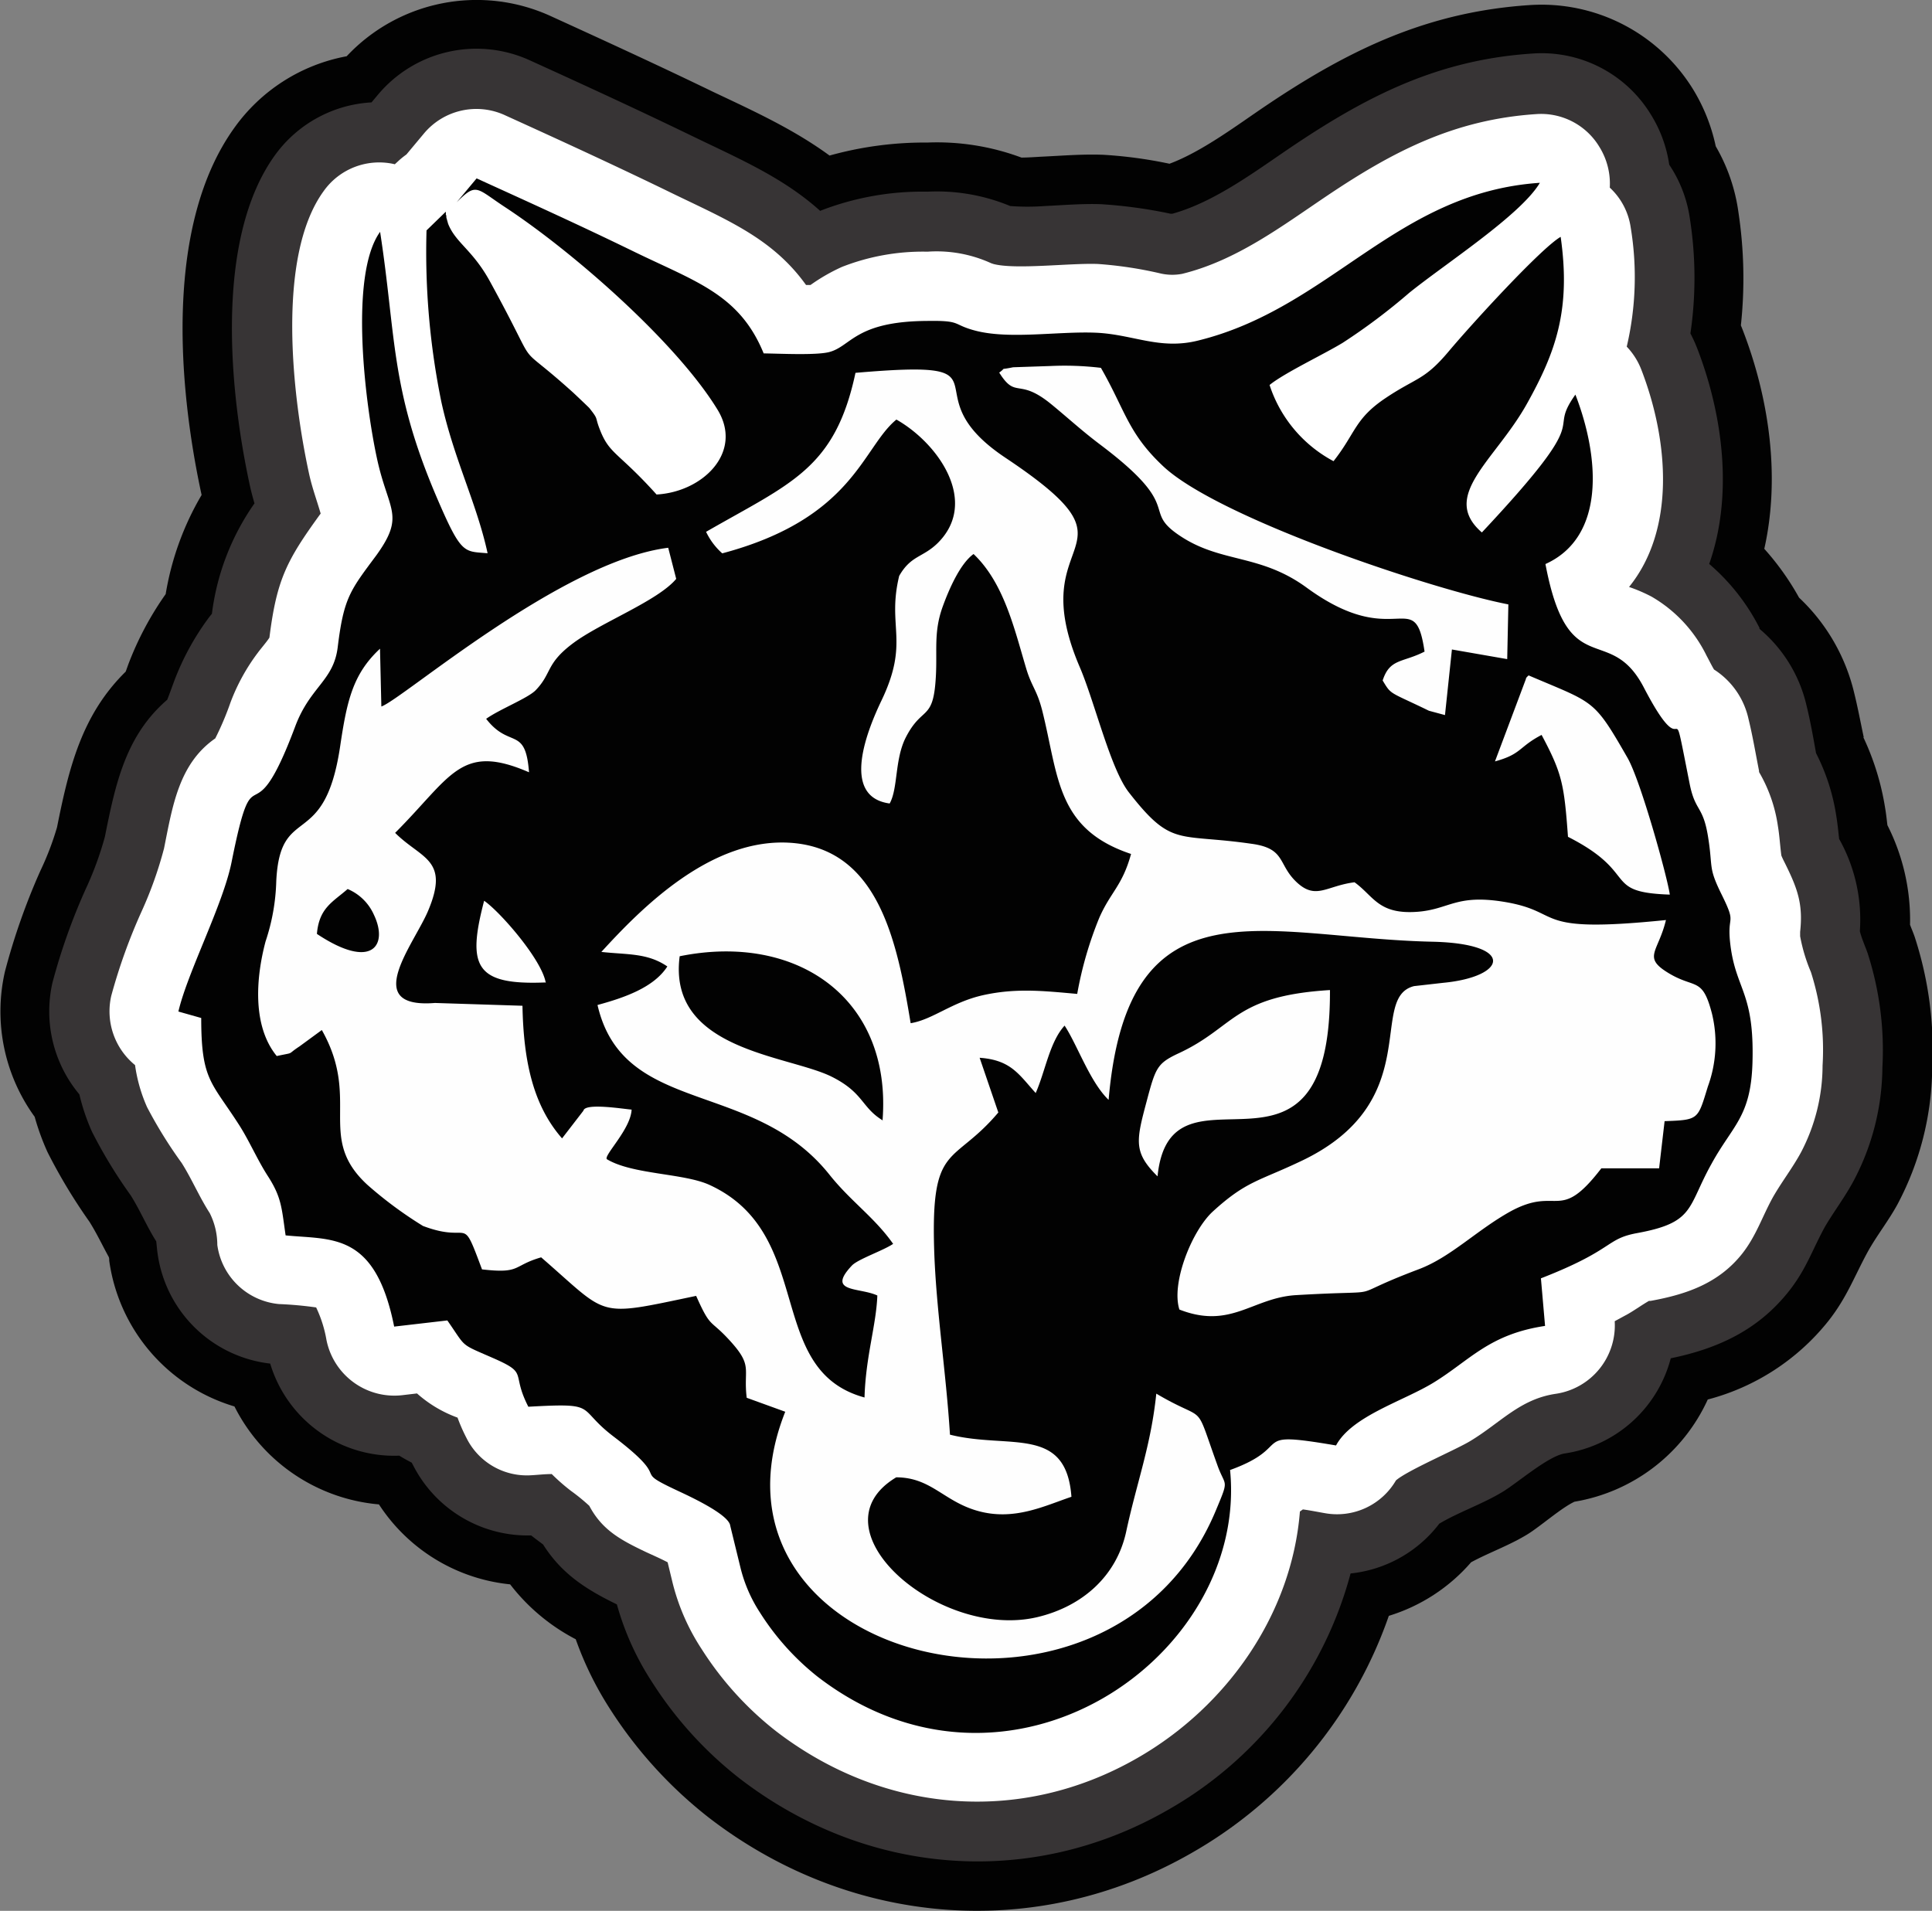
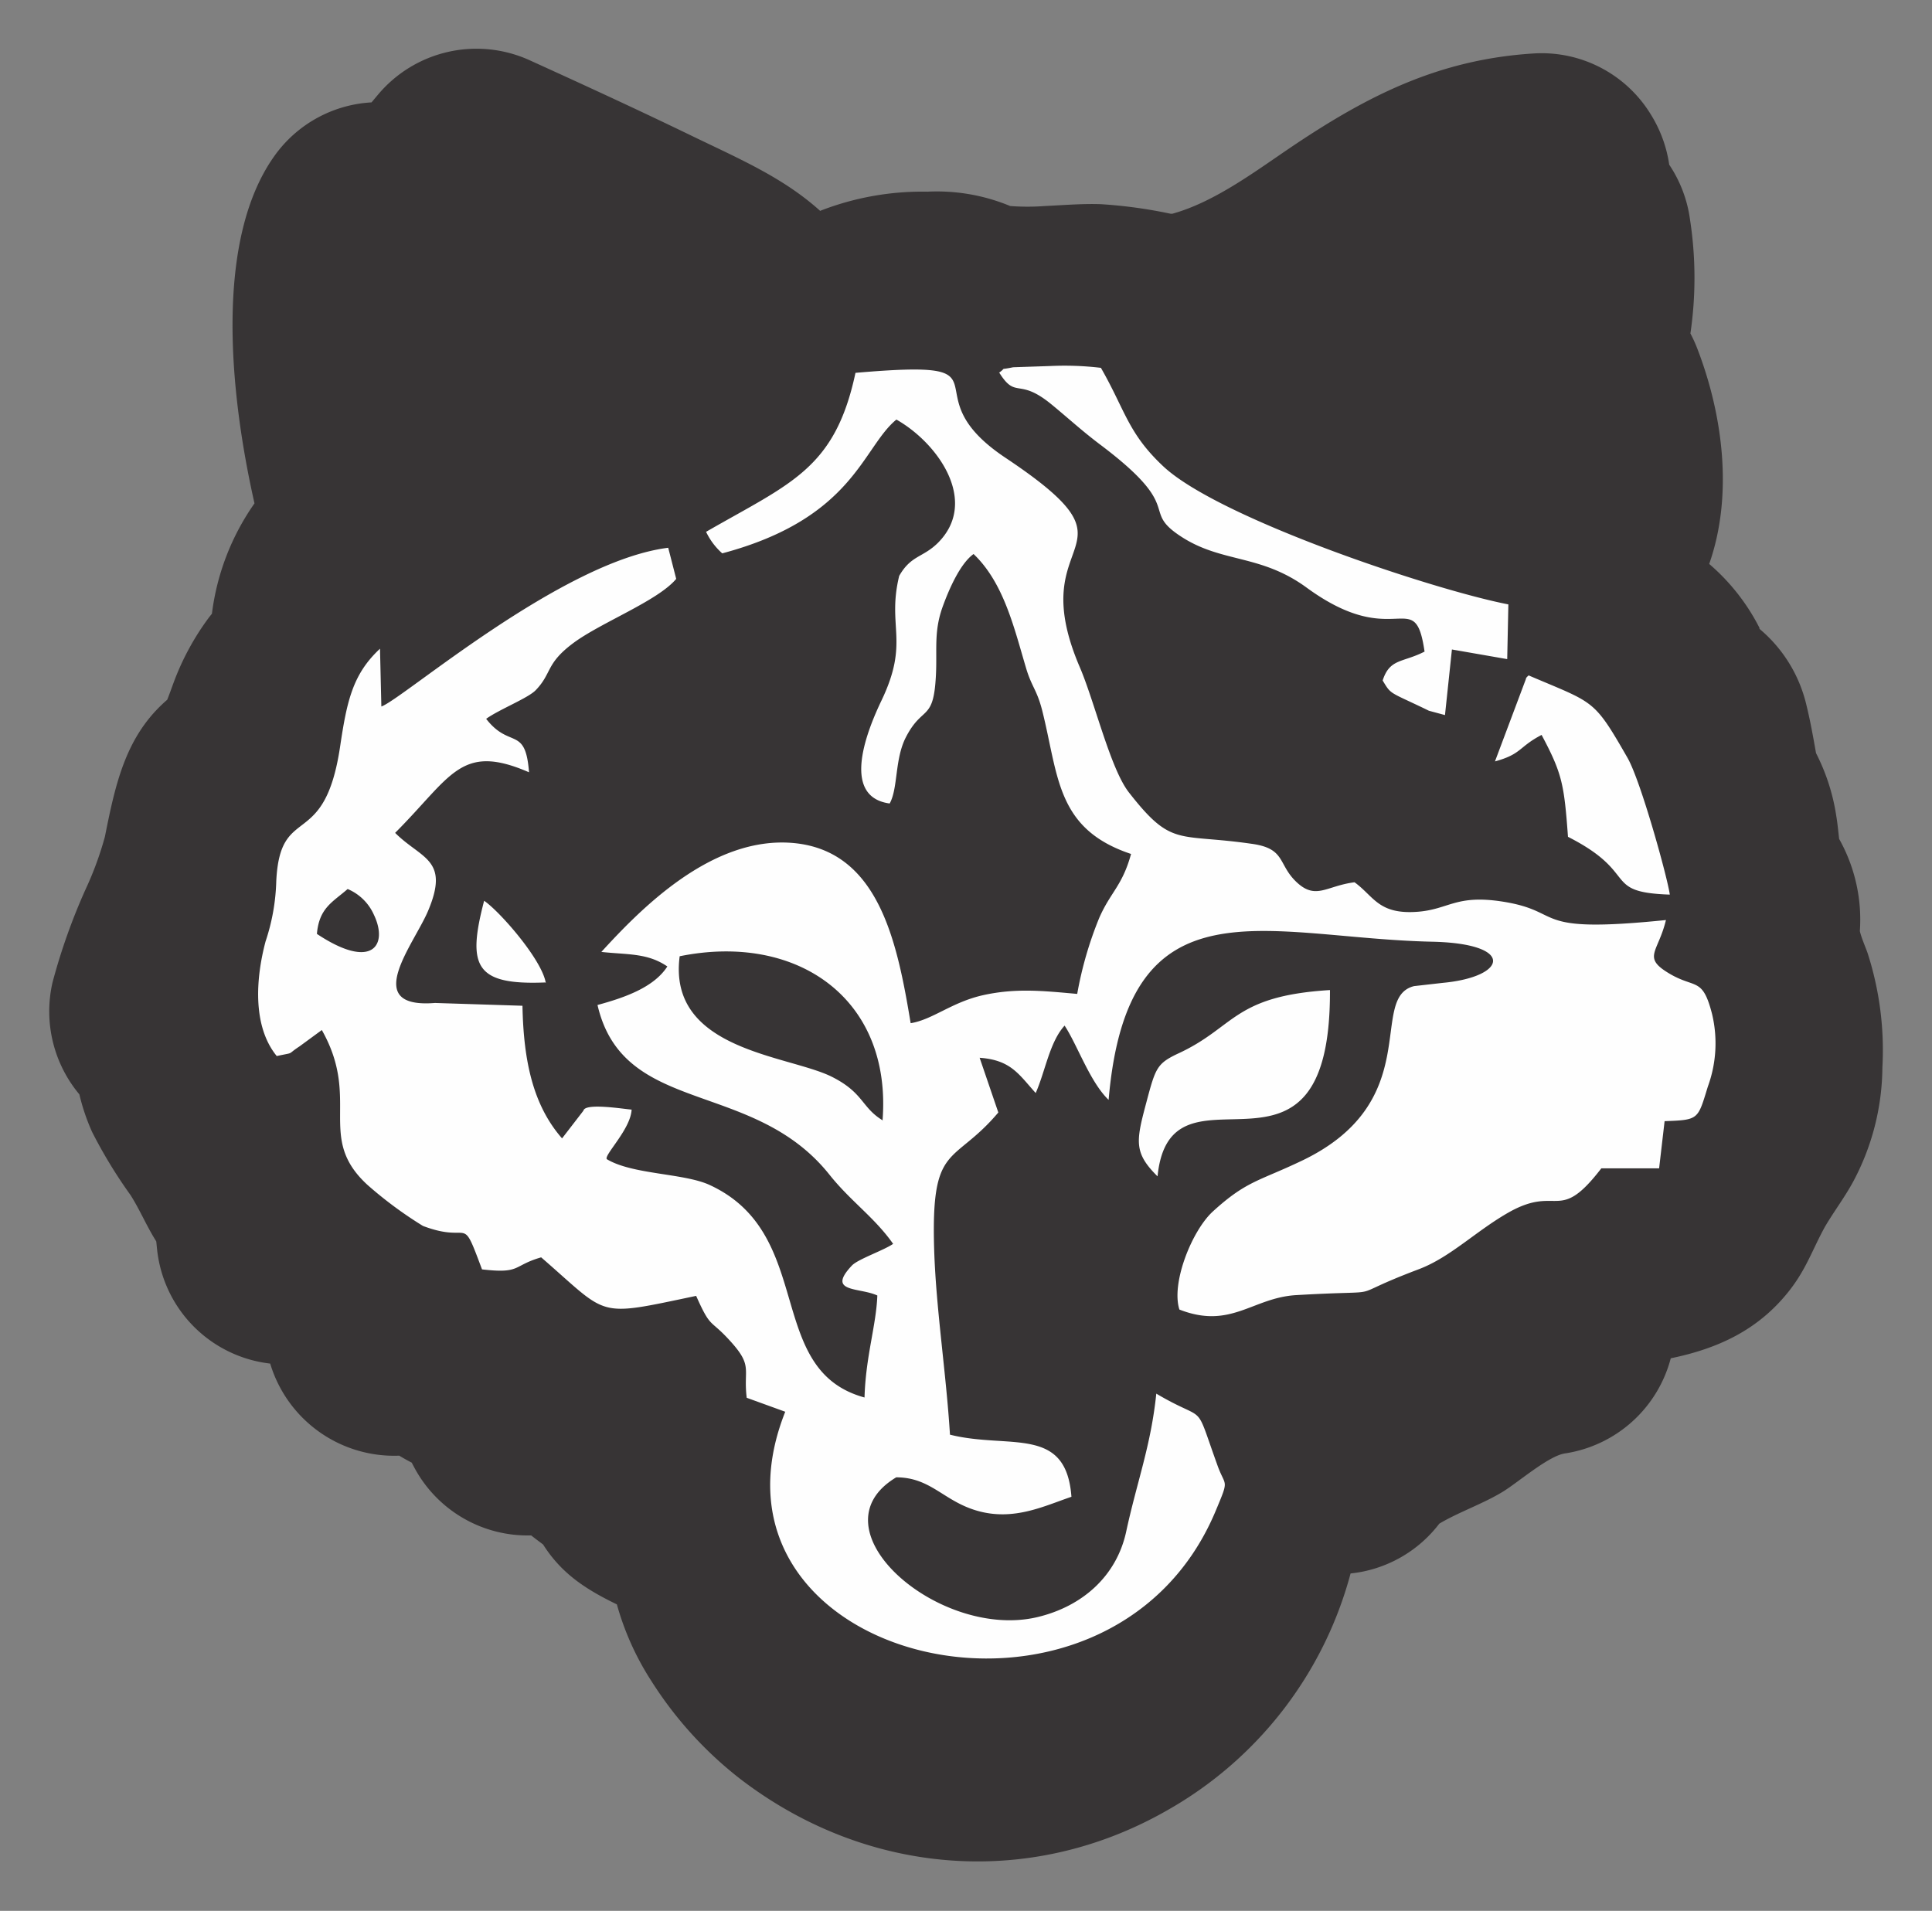
<svg xmlns="http://www.w3.org/2000/svg" id="Layer_1" data-name="Layer 1" viewBox="0 0 200.57 198.39">
  <rect x="0" y="0" width="200.57" height="198.39" fill="#808080" stroke="none" />
  <g id="Layer_1-2" data-name="Layer_1">
-     <path id="embroidery1Color" d="M213.16,97.37a27.12,27.12,0,0,1,2.26,7.36c.1.58.16,1.17.23,1.75A21.74,21.74,0,0,1,218,116.82c.16.43.35.86.49,1.28a37.78,37.78,0,0,1,1.81,13.68,30.78,30.78,0,0,1-3.6,14.06c-.91,1.67-2.07,3.14-3,4.77-1.46,2.64-2.21,4.85-4.18,7.35A23.68,23.68,0,0,1,197,166.11a18.57,18.57,0,0,1-13.83,10.61c-1.35.62-3.55,2.56-4.86,3.37-1.9,1.17-4,1.9-5.88,2.92a18.44,18.44,0,0,1-8.54,5.56,45.53,45.53,0,0,1-20.51,24.64c-16.11,9.23-35.42,7.61-50.07-3.68A45.2,45.2,0,0,1,83,198.18,34.79,34.79,0,0,1,79.48,191a20.55,20.55,0,0,1-6.81-5.7A18.46,18.46,0,0,1,59.05,177a18.61,18.61,0,0,1-15-10.17,18.44,18.44,0,0,1-13-15.13c0-.13,0-.26-.05-.39-.67-1.22-1.27-2.49-2-3.65a57.14,57.14,0,0,1-4.35-7.22,25.29,25.29,0,0,1-1.34-3.68,18.61,18.61,0,0,1-3.09-15.07,68.08,68.08,0,0,1,3.68-10.47,30,30,0,0,0,1.73-4.52c1.24-6.22,2.58-11.69,7.13-16.16l.28-.78a32.73,32.73,0,0,1,3.87-7.27A29.78,29.78,0,0,1,40.64,72.2c-2.5-11.54-3.79-28.15,3.42-38.15a18.45,18.45,0,0,1,11.64-7.4,18.5,18.5,0,0,1,21.16-4.18c5.65,2.58,11.3,5.17,16.89,7.88,4.23,2,8.35,3.88,12.08,6.61A36.73,36.73,0,0,1,116,35.61a25.09,25.09,0,0,1,9.75,1.56c.72,0,1.61-.07,2.23-.1,2.09-.1,4.16-.27,6.26-.19a46.1,46.1,0,0,1,6.88.93c3.44-1.28,7.17-4.12,10.08-6.07,8.62-5.8,16.74-9.7,27.28-10.4a18.48,18.48,0,0,1,17,8.75A18.81,18.81,0,0,1,197.83,36a18.65,18.65,0,0,1,2.35,6.81,46,46,0,0,1,.26,11.78l.21.53c2.72,7.06,3.9,15.19,2.22,22.67a27.58,27.58,0,0,1,3.61,5.07,19.89,19.89,0,0,1,5.71,9.84c.38,1.53.67,3.08,1,4.64Z" transform="translate(-19.71 -20.81)" fill="#020202" fill-rule="evenodd" />
-     <path id="embroidery2Color" d="M104.83,42.71a29.2,29.2,0,0,1,11.18-2,19.82,19.82,0,0,1,8.57,1.49,24.08,24.08,0,0,0,3.61,0c1.92-.09,3.91-.26,5.83-.19A49.71,49.71,0,0,1,141.23,43l.19,0c4.48-1.24,8.79-4.54,12.59-7.09,7.86-5.27,15.16-8.91,24.78-9.54a13.28,13.28,0,0,1,12.31,6.34A13.53,13.53,0,0,1,193,37.91a13.42,13.42,0,0,1,2.15,5.64,39.77,39.77,0,0,1,.05,11.88,14.62,14.62,0,0,1,.71,1.56c2.68,6.95,3.74,15.26,1.24,22.37A21.65,21.65,0,0,1,202.37,86l0,.1A14.69,14.69,0,0,1,207.24,94c.41,1.67.71,3.35,1,5a21.27,21.27,0,0,1,2.11,6.57c.13.78.2,1.56.29,2.34a17.11,17.11,0,0,1,2.15,9.57c.15.67.61,1.72.8,2.27a32.82,32.82,0,0,1,1.54,11.89,25.5,25.5,0,0,1-3,11.79c-.89,1.66-2,3.11-2.95,4.72-1.32,2.39-1.93,4.39-3.73,6.68-3.21,4.08-7.42,6-12.29,7l0,0a13.44,13.44,0,0,1-11,9.88c-1.72.26-4.94,3.08-6.48,4-2,1.22-4.58,2.11-6.55,3.29a13.32,13.32,0,0,1-9.21,5.17,40.15,40.15,0,0,1-19,24.57c-14.36,8.23-31.38,6.76-44.43-3.29a39.84,39.84,0,0,1-9.13-10.07,28.9,28.9,0,0,1-3.61-8c-3.24-1.57-5.75-3.2-7.66-6.22l-.8-.6-.44-.34A13.34,13.34,0,0,1,62.63,173c-.06-.11-.12-.22-.17-.33-.44-.23-.88-.47-1.3-.73a13.44,13.44,0,0,1-13.4-9.56,13.34,13.34,0,0,1-11.69-11.43c-.06-.4-.09-.84-.14-1.26-1-1.58-1.69-3.26-2.66-4.79a50.33,50.33,0,0,1-4-6.57,21.58,21.58,0,0,1-1.32-3.9,13.43,13.43,0,0,1-2.79-11.61,63.08,63.08,0,0,1,3.44-9.69,34.31,34.31,0,0,0,2-5.45c1.11-5.56,2.17-10.51,6.47-14.22.26-.65.51-1.37.72-1.93a27.07,27.07,0,0,1,3.67-6.69l.25-.31a25.4,25.4,0,0,1,4.42-11.46c-.16-.55-.31-1.1-.44-1.67C43.5,61.44,42,45.69,48.2,37a13.28,13.28,0,0,1,10.08-5.56l.62-.74a13.34,13.34,0,0,1,15.85-3.61c5.61,2.55,11.22,5.13,16.77,7.82,5,2.42,9.48,4.33,13.31,7.77Z" transform="translate(-19.71 -20.81)" fill="#373435" fill-rule="evenodd" />
-     <path id="embroidery3Color" d="M60.69,37.87l.34-.31a8.19,8.19,0,0,1,.87-.71l1.78-2.13a7.09,7.09,0,0,1,8.49-1.93c5.57,2.53,11.12,5.08,16.63,7.75,6.11,3,11,4.85,14.59,9.86l.46,0a19.2,19.2,0,0,1,3.27-1.88A23,23,0,0,1,116,46.94a13.62,13.62,0,0,1,6.61,1.2l.24.08c2.33.61,8.11-.13,10.89,0a41.53,41.53,0,0,1,6.32.95,5.47,5.47,0,0,0,2.38.07c5.62-1.38,10.29-4.91,15-8.08,6.87-4.62,13.22-7.93,21.71-8.5a7.06,7.06,0,0,1,6.6,3.4,7.23,7.23,0,0,1,1.08,4.23A7,7,0,0,1,189,44.42a31.61,31.61,0,0,1-.41,12.38,7.23,7.23,0,0,1,1.53,2.43c2.82,7.33,3.56,16.53-1.29,22.52a16.66,16.66,0,0,1,2.33,1,14.37,14.37,0,0,1,5.72,6.14c.22.4.48.94.77,1.43a8.16,8.16,0,0,1,3.58,5.13c.43,1.75.74,3.6,1.09,5.37,0,.07,0,.16.06.24a15.44,15.44,0,0,1,1.9,5.5c.17,1,.22,2,.36,3.07.11.28.27.59.4.85,1.27,2.57,1.87,4.18,1.55,7.08,0,.15,0,.31,0,.45a17.5,17.5,0,0,0,1.12,3.72,26.51,26.51,0,0,1,1.21,9.7,19.47,19.47,0,0,1-2.23,9c-.88,1.63-2,3.06-2.92,4.67-1.11,2-1.73,4-3.18,5.85-2.44,3.09-5.78,4.24-9.52,4.92l-.17,0c-.72.41-1.45.94-2.18,1.36l-1.38.75a7.18,7.18,0,0,1-6.13,7.54c-3.71.55-5.72,3-8.83,4.88-1.46.9-6.57,3.07-7.75,4.11a7.08,7.08,0,0,1-7.38,3.4c-.64-.11-1.48-.28-2.28-.39l-.31.22c-.85,10.65-7.56,20.26-16.89,25.6-12.2,7-26.43,5.72-37.53-2.82a34,34,0,0,1-7.69-8.5,22.44,22.44,0,0,1-3-6.82l-.53-2.19c-.76-.4-1.62-.77-2.24-1.06-2.58-1.23-4.55-2.26-5.89-4.8a19.9,19.9,0,0,0-1.9-1.55,20.85,20.85,0,0,1-2-1.75c-.72,0-1.48.09-2.07.12a7,7,0,0,1-6.79-3.88,17.7,17.7,0,0,1-.92-2.1A13,13,0,0,1,63,165.48l-1.52.18a7.19,7.19,0,0,1-7.88-5.74,12.87,12.87,0,0,0-1.07-3.37,38.41,38.41,0,0,0-3.86-.35,7.13,7.13,0,0,1-6.4-6.14,7.37,7.37,0,0,0-.79-3.31c-1.09-1.69-1.86-3.54-2.91-5.2a46.83,46.83,0,0,1-3.59-5.79,16.2,16.2,0,0,1-1.25-4.37,7.2,7.2,0,0,1-2.47-7.19,58.52,58.52,0,0,1,3.13-8.72,40.77,40.77,0,0,0,2.35-6.59c.88-4.38,1.53-8.79,5.32-11.42a30.91,30.91,0,0,0,1.59-3.76,20.54,20.54,0,0,1,2.84-5.15c.33-.45.88-1.07,1.19-1.55.75-6,1.78-8,5.23-12.76l.09-.12c-.38-1.32-.88-2.66-1.19-4.07-1.75-8-3.44-22.56,1.48-29.38a7.07,7.07,0,0,1,7.44-2.81Z" transform="translate(-19.71 -20.81)" fill="#fff" fill-rule="evenodd" />
-     <path id="embroidery4Color" d="M67.12,41.81c2.1-2.09,2-1.47,5.09.55,7.14,4.71,17.78,14.08,22,21,2.68,4.41-1.55,8.53-6.34,8.79C83.88,67.72,83,68,82,65.45c-.58-1.47-.1-1-1.11-2.28-.06-.07-1.49-1.43-1.71-1.63-6.66-6-2.9-1.1-8.6-11.5-1.81-3.31-3.56-4-4.35-6l-.18-.64c0-.06,0-.27-.06-.31a1.37,1.37,0,0,0,0-.3l-2,1.94a77.62,77.62,0,0,0,1.54,17.81c1.29,5.9,3.69,10.57,4.8,15.71-2.48-.22-2.71.2-5.3-5.85-4.83-11.31-4.18-16.65-5.86-27.52-3.26,4.52-1.52,18.09-.3,23.64,1.17,5.33,2.92,5.76-.08,9.93C56.08,82.1,55.4,82.83,54.77,88c-.43,3.51-2.87,4.09-4.42,8.25-4.67,12.46-4.13,1.71-6.6,14.07-.89,4.43-4.59,11.48-5.52,15.51l2.37.67c0,6.53,1.07,6.61,4,11.21,1,1.58,1.87,3.58,2.89,5.16,1.45,2.24,1.45,3.28,1.87,6.2,4.8.48,9.3-.39,11.27,9.47l5.52-.64c2,2.86,1.24,2.37,4.62,3.85,3.94,1.71,1.92,1.47,3.79,5.11,7.44-.42,4.88.07,8.83,3.08,6.37,4.85,1.65,3.28,6.5,5.56,1.1.52,5.5,2.5,5.63,3.72l1.06,4.34a15.1,15.1,0,0,0,2,4.63,26.67,26.67,0,0,0,6,6.69c19.84,15.28,44.74-2.05,42.83-21.45,6.93-2.51,1.66-4.14,11-2.55,1.65-3.07,7-4.6,10.15-6.54,3.77-2.32,5.74-5,11.55-5.87l-.43-4.94c7.7-3,6.66-4.09,10-4.7,6-1.1,5.17-2.64,7.71-7.19,2.19-4,4.07-4.85,4.25-10.42.23-7.41-1.71-7.59-2.29-12.31-.41-3.33.73-1.91-.91-5.23-1.43-2.89-.88-2.72-1.41-6s-1.33-2.57-1.91-5.5c-2.18-11,0-.85-4.76-10-3.56-6.83-7.86-.34-10.21-12.81,6.21-2.8,5.66-11,3.11-17.59-3.16,4.42,2.45,1.34-9.71,14.31-4.38-3.8,1.36-7.44,4.66-13.33,3-5.37,4.6-9.77,3.52-17.36-2,1.15-9.11,8.9-11.64,11.91s-3.32,2.67-6.54,4.83-3.09,3.62-5.4,6.55a13.79,13.79,0,0,1-6.64-7.91c1.55-1.26,5.63-3.18,7.61-4.39a63.32,63.32,0,0,0,6.88-5.17c3.71-3,11.6-8.09,13.57-11.43-14.93,1-21.73,13-35.49,16.38-4,1-6.78-.67-10.68-.82s-8.94.72-12.47-.22c-2.41-.64-1.33-1.06-5-1-7.48.05-7.85,2.66-10.17,3.24-1.39.34-5.14.15-6.77.13C96.5,51.4,92,50.08,85.66,47,80,44.24,74.92,41.94,69.19,39.33l-2.07,2.48Z" transform="translate(-19.71 -20.81)" fill="#020202" fill-rule="evenodd" />
+     <path id="embroidery2Color" d="M104.83,42.71a29.2,29.2,0,0,1,11.18-2,19.82,19.82,0,0,1,8.57,1.49,24.08,24.08,0,0,0,3.61,0c1.92-.09,3.91-.26,5.83-.19A49.71,49.71,0,0,1,141.23,43l.19,0c4.48-1.24,8.79-4.54,12.59-7.09,7.86-5.27,15.16-8.91,24.78-9.54a13.28,13.28,0,0,1,12.31,6.34A13.53,13.53,0,0,1,193,37.91a13.42,13.42,0,0,1,2.15,5.64,39.77,39.77,0,0,1,.05,11.88,14.62,14.62,0,0,1,.71,1.56c2.68,6.95,3.74,15.26,1.24,22.37A21.65,21.65,0,0,1,202.37,86l0,.1A14.69,14.69,0,0,1,207.24,94c.41,1.67.71,3.35,1,5a21.27,21.27,0,0,1,2.11,6.57c.13.78.2,1.56.29,2.34a17.11,17.11,0,0,1,2.15,9.57c.15.67.61,1.72.8,2.27a32.82,32.82,0,0,1,1.54,11.89,25.5,25.5,0,0,1-3,11.79c-.89,1.66-2,3.11-2.95,4.72-1.32,2.39-1.93,4.39-3.73,6.68-3.21,4.08-7.42,6-12.29,7l0,0a13.44,13.44,0,0,1-11,9.88c-1.72.26-4.94,3.08-6.48,4-2,1.22-4.58,2.11-6.55,3.29a13.32,13.32,0,0,1-9.21,5.17,40.15,40.15,0,0,1-19,24.57c-14.36,8.23-31.38,6.76-44.43-3.29a39.84,39.84,0,0,1-9.13-10.07,28.9,28.9,0,0,1-3.61-8c-3.24-1.57-5.75-3.2-7.66-6.22l-.8-.6-.44-.34A13.34,13.34,0,0,1,62.63,173c-.06-.11-.12-.22-.17-.33-.44-.23-.88-.47-1.3-.73a13.44,13.44,0,0,1-13.4-9.56,13.34,13.34,0,0,1-11.69-11.43c-.06-.4-.09-.84-.14-1.26-1-1.58-1.69-3.26-2.66-4.79a50.33,50.33,0,0,1-4-6.57,21.58,21.58,0,0,1-1.32-3.9,13.43,13.43,0,0,1-2.79-11.61,63.08,63.08,0,0,1,3.44-9.69,34.31,34.31,0,0,0,2-5.45c1.11-5.56,2.17-10.51,6.47-14.22.26-.65.51-1.37.72-1.93a27.07,27.07,0,0,1,3.67-6.69l.25-.31a25.4,25.4,0,0,1,4.42-11.46C43.5,61.44,42,45.69,48.2,37a13.28,13.28,0,0,1,10.08-5.56l.62-.74a13.34,13.34,0,0,1,15.85-3.61c5.61,2.55,11.22,5.13,16.77,7.82,5,2.42,9.48,4.33,13.31,7.77Z" transform="translate(-19.71 -20.81)" fill="#373435" fill-rule="evenodd" />
    <path id="embroidery5Color" d="M139.88,142.94c1.34-13.34,18,3.82,17.9-19.34-10.12.62-9.81,3.88-15.85,6.63-2.09,1-2.27,1.49-3.17,4.88-1.1,4.13-1.41,5.33,1.12,7.83Zm-28.55-5.79c1-12.64-8.84-19.54-21.06-17.06C89,129.84,101.41,130.33,106,132.57c3.41,1.69,3.11,3.22,5.38,4.58ZM52.61,117.77c5.76,3.83,7.43,1.16,5.91-2a5.17,5.17,0,0,0-2.72-2.66C54.25,114.47,52.84,115.06,52.61,117.77Zm70.82-58.3c1.78,2.86,1.95.47,5.42,3.31,1.7,1.39,3.16,2.75,5.13,4.23,9,6.79,3.91,6.69,8.49,9.6,4.18,2.65,8.14,1.74,12.89,5.21,9.28,6.78,11.22-.38,12.24,6.64-2.29,1.17-3.61.7-4.35,3,.89,1.47.64,1.14,4.33,2.91l.47.23,1.67.45.72-6.81,5.74,1,.12-5.68c-7.84-1.52-30.08-8.94-35.83-14.34C136.8,65.78,136.53,63.4,134,59a31.75,31.75,0,0,0-5.23-.19l-3.88.13c-1.59.33-.58-.06-1.47.57ZM93,76a7,7,0,0,0,1.69,2.26c13.66-3.64,14.54-11,18.08-13.89,4.4,2.5,8.58,8.56,4.29,12.82-1.56,1.53-2.77,1.26-4,3.41-1.29,5.31,1.1,6.79-1.83,12.92-1.35,2.82-4.39,10,.84,10.71.88-1.56.51-4.59,1.68-6.87,1.63-3.18,2.75-1.76,3.07-5.66.27-3.17-.27-5.08.76-7.92.62-1.71,1.78-4.43,3.2-5.45,3.16,3,4.24,7.79,5.46,11.87.58,1.94,1.11,2.2,1.67,4.39,1.71,6.81,1.44,12.29,9.22,14.88-.91,3.32-2.12,3.94-3.3,6.63a38.56,38.56,0,0,0-2.29,7.9c-3.47-.31-6.33-.63-9.77.13-3.26.73-5.23,2.54-7.52,2.91-1.39-8.38-3.29-17.93-12.22-18.71-8.43-.73-15.81,6.85-19.89,11.31,2.7.3,4.78.09,6.85,1.51-1.4,2.18-4.45,3.24-7.25,4,2.68,11.58,16.13,7.63,24.09,17.63,2.2,2.76,4.67,4.42,6.6,7.17-1,.69-3.67,1.59-4.29,2.26-2.66,2.83.77,2.23,2.65,3.1-.11,3.08-1.21,6.33-1.33,10.59-10.46-2.86-5-16.95-16.07-22.06-2.68-1.24-8-1.07-10.68-2.68-.35-.39,2.48-3.11,2.57-5.15-.76-.05-4.84-.73-5,.11L78.06,139c-3-3.43-4-8-4.11-13.77l-9.08-.29c-7.76.62-2.18-6.09-.72-9.56,2.28-5.39-.7-5.38-3.42-8.1,5.88-5.89,6.8-9.37,13.9-6.29-.37-4.86-2-2.39-4.45-5.55,1.4-1,4.41-2.17,5.17-3,1.68-1.76,1-2.72,3.87-4.86S88,83.2,89.91,80.91l-.83-3.23C78,79.06,61.45,93.44,59.3,94.16l-.14-6c-2.84,2.64-3.44,5.45-4.14,10.15-1.64,11-6.24,5.73-6.63,14a21.43,21.43,0,0,1-1.11,6.24c-1,3.76-1.4,8.77,1.16,11.9,2-.43.94-.07,2.36-1l2.32-1.7c4.11,7.27-.63,11.14,4.73,16.07a41.62,41.62,0,0,0,5.77,4.27c5.13,1.94,3.9-1.46,6.13,4.51,4.09.47,3.13-.38,6.14-1.25,7.15,6.19,5.55,6.21,16.09,4,1.6,3.59,1.38,2.25,3.71,4.88,2.17,2.45,1.18,2.75,1.54,5.7l4,1.45c-10.35,26.07,33.62,36.78,44.69,10.28,1.45-3.46,1-2.38.16-4.77-2.48-6.88-.94-4.2-6.33-7.39-.56,5.42-2,9.11-3.12,14.3-1,4.67-4.59,7.81-9.26,8.91-10.19,2.38-23.53-9.18-14.62-14.52,3.6,0,4.92,2.47,8.41,3.47,3.79,1.09,6.94-.49,9.78-1.45-.55-7.46-6.46-4.91-12.61-6.45-.39-6.36-1.45-13.09-1.64-19.2-.35-11.22,1.94-8.66,6.66-14.25l-1.94-5.68c3.26.23,4.07,1.73,5.82,3.66,1-2.26,1.44-5.29,3-7,1.32,2,2.63,5.85,4.57,7.71,2-23.3,16.28-16.8,33.6-16.42,8.67.19,7.79,3.64,1.11,4.27l-3,.34c-4.87,1.22,1.36,12.11-11.93,18.26-4.23,2-5.52,2-8.95,5.13-2.19,2-4.36,7.46-3.48,10.19,5.36,2.09,7.58-1.24,12.14-1.5,10.46-.61,4.27.5,12.72-2.69,3.33-1.26,6-4.05,9.51-6,5-2.72,5,1.29,9.43-4.47h6l.57-4.9c3.57-.13,3.43-.15,4.49-3.59a13.06,13.06,0,0,0,.44-7.52c-1-3.92-1.73-2.58-4.5-4.25s-1.1-2.15-.29-5.52c-14.38,1.47-10.31-.88-17-1.92-4.81-.74-5.51.8-8.75,1.06-4.1.32-4.56-1.6-6.58-3.06-2.9.36-4,1.87-6,0s-1.1-3.52-4.72-4c-7.69-1.11-8.23.41-12.72-5.35-1.91-2.46-3.54-9.39-5.09-13-6.12-14.28,7.45-11.61-7.72-21.73-10.4-6.94,1.56-10.29-15.56-8.81-2.13,10-6.72,11.44-15.5,16.5Zm81.91,23.86c2.79-.76,2.43-1.49,4.84-2.75,2.13,4,2.34,5.1,2.74,10.58,7.49,3.8,3.47,5.76,10.57,6-.22-1.69-3-11.78-4.39-14.2-3.55-6.19-3.4-5.62-10.27-8.56-.11.13-.25.18-.29.41Zm-98.54,23c-.39-2.41-4.77-7.42-6.4-8.53C68.2,121.1,69,123.11,76.32,122.81Z" transform="translate(-19.71 -20.81)" fill="#fefefe" fill-rule="evenodd" />
  </g>
</svg>